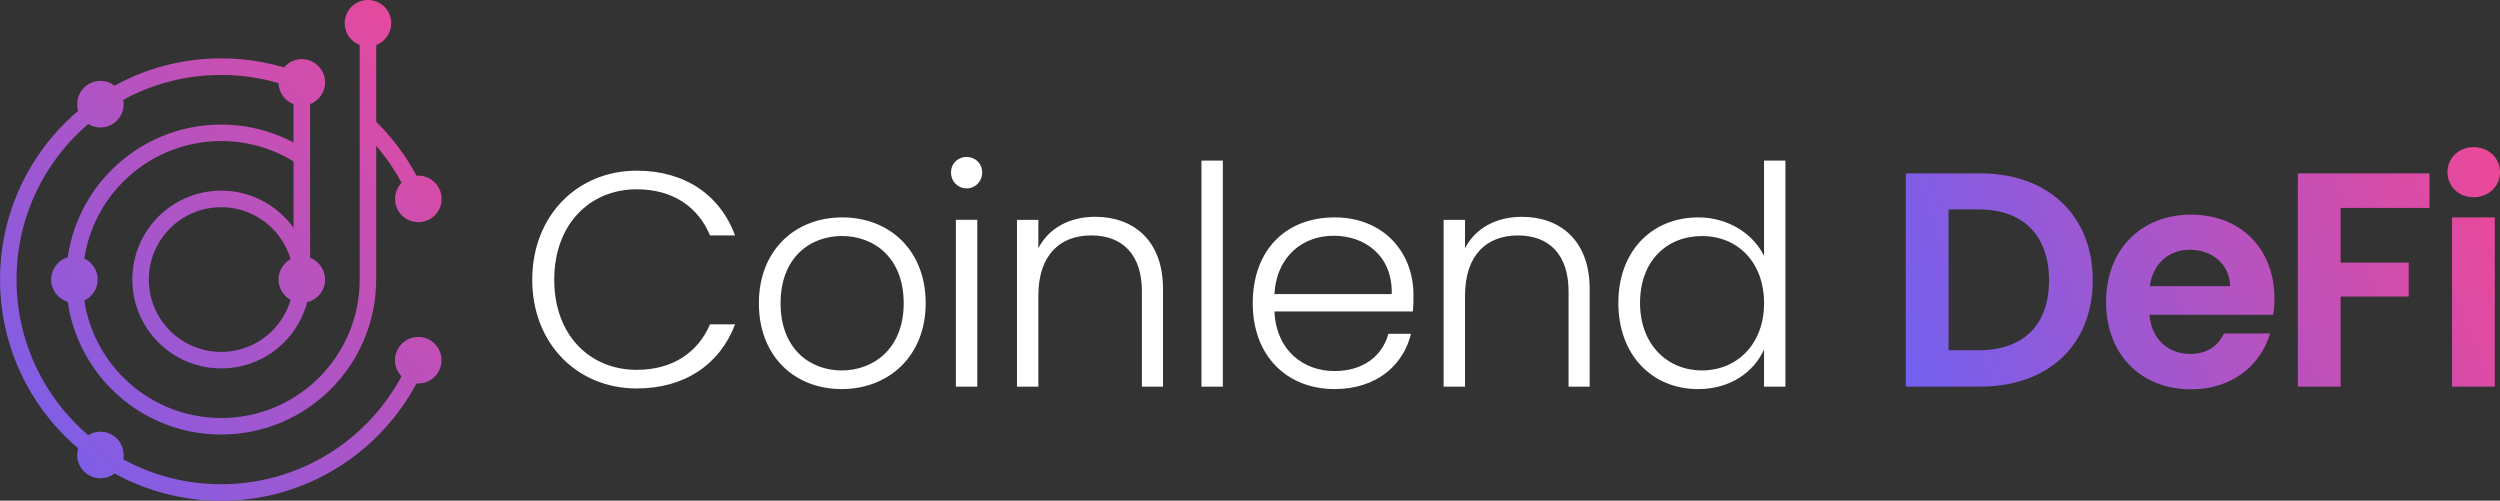
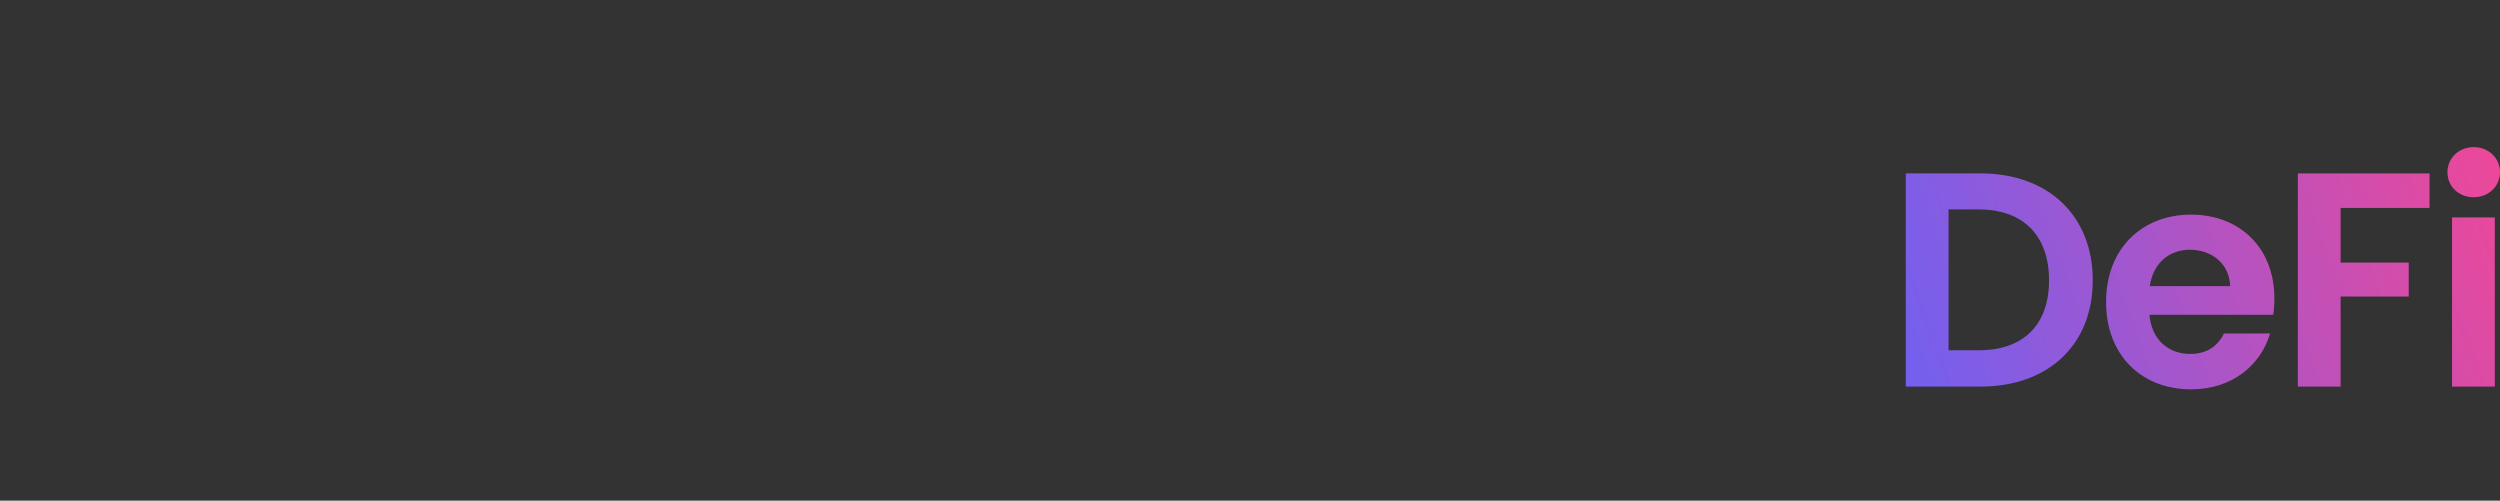
<svg xmlns="http://www.w3.org/2000/svg" id="Layer_1" viewBox="0 0 903.76 181">
  <rect x="0" y="0" width="903.76" height="181" fill="#333333" stroke="none" />
  <defs>
    <style>.cls-1,.cls-2{fill:none;}.cls-3{fill:url(#linear-gradient);}.cls-4{clip-path:url(#clippath);}.cls-2{clip-rule:evenodd;}.cls-5{clip-path:url(#clippath-1);}.cls-6{fill:url(#linear-gradient-2);}.cls-7{fill:#fff;fill-rule:evenodd;}</style>
    <clipPath id="clippath">
      <path class="cls-2" d="m894.26,71.3c5.41,0,9.5-3.98,9.5-9.05s-4.09-9.06-9.5-9.06-9.5,3.98-9.5,9.06,3.98,9.05,9.5,9.05m-7.84,68.47h15.46v-61.18h-15.46v61.18Zm-55.74,0h15.46v-32.58h24.63v-12.26h-24.63v-19.77h32.14v-12.48h-47.6v77.08Zm-10.02-19.22h-16.68c-1.99,4.09-5.63,7.4-12.26,7.4-7.73,0-13.91-5.08-14.69-14.14h44.73c.33-1.99.44-3.98.44-5.96,0-18.22-12.48-30.26-30.15-30.26s-30.7,12.26-30.7,31.58,12.92,31.58,30.7,31.58c15.13,0,25.29-8.95,28.6-20.21Zm-29.04-30.26c7.95,0,14.36,5.08,14.58,13.14h-29.05c1.22-8.39,7.07-13.14,14.47-13.14Zm-87.21,36.33v-50.91h10.93c16.23,0,25.4,9.61,25.4,25.62s-9.17,25.29-25.4,25.29h-10.93Zm11.49-63.94h-26.95v77.08h26.95c24.63,0,40.64-15.13,40.64-38.43s-16.01-38.65-40.64-38.65Z" />
    </clipPath>
    <linearGradient id="linear-gradient" x1="687.66" y1="136.2" x2="902.47" y2="58.67" gradientUnits="userSpaceOnUse">
      <stop offset="0" stop-color="#7260f0" />
      <stop offset="1" stop-color="#ec4899" />
    </linearGradient>
    <clipPath id="clippath-1">
-       <path class="cls-1" d="m105.05,108.43c-2.6-1.43-4.36-4.19-4.36-7.37s1.76-5.94,4.36-7.37c-1.25-4.26-3.55-8.07-6.61-11.12-4.73-4.73-11.27-7.66-18.49-7.66s-13.76,2.93-18.49,7.66c-4.73,4.73-7.66,11.27-7.66,18.49s2.93,13.76,7.66,18.49c4.74,4.74,11.28,7.67,18.49,7.67h0c7.22-.01,13.76-2.94,18.49-7.67,3.05-3.05,5.36-6.86,6.61-11.12m30.94-7.37c0,15.47-6.27,29.48-16.41,39.62-10.13,10.13-24.14,16.4-39.63,16.4h0c-15.47.01-29.49-6.26-39.63-16.4-8.35-8.35-14.07-19.32-15.84-31.57-3.47-1.04-5.99-4.25-5.99-8.05s2.53-7.02,5.99-8.05c1.76-12.25,7.49-23.22,15.84-31.57,10.14-10.14,24.15-16.41,39.62-16.41h0c5.58,0,10.97.82,16.08,2.34,3.51,1.05,6.88,2.44,10.08,4.13v-13.83c-3.1-1.18-5.32-4.14-5.41-7.64-2.26-.66-4.55-1.21-6.88-1.65-4.46-.85-9.1-1.29-13.86-1.29-12.82,0-24.88,3.26-35.39,9,.1.51.15,1.04.15,1.58,0,4.64-3.76,8.41-8.41,8.41-1.62,0-3.13-.46-4.41-1.25-1.47,1.25-2.88,2.56-4.25,3.93-13.39,13.39-21.67,31.88-21.67,52.31s8.28,38.92,21.67,52.31c1.36,1.36,2.78,2.67,4.25,3.93,1.28-.79,2.79-1.25,4.41-1.25,4.64,0,8.41,3.76,8.41,8.41,0,.54-.05,1.07-.15,1.58,10.51,5.74,22.57,9,35.39,9,15.29,0,29.49-4.63,41.27-12.56,9.97-6.71,18.21-15.79,23.93-26.44-1.46-1.51-2.36-3.57-2.36-5.83,0-4.64,3.76-8.41,8.41-8.41s8.41,3.76,8.41,8.41-3.76,8.41-8.41,8.41c-.22,0-.43,0-.64-.02-6.19,11.61-15.16,21.52-26.03,28.84-12.74,8.58-28.09,13.59-44.58,13.59-13.97,0-27.11-3.59-38.54-9.89-1.42,1.09-3.19,1.73-5.11,1.73-4.64,0-8.41-3.76-8.41-8.41,0-.84.12-1.65.35-2.41-1.67-1.42-3.28-2.9-4.83-4.45C8.95,143.12,0,123.13,0,101.05s8.95-42.07,23.42-56.53c1.55-1.55,3.16-3.03,4.83-4.45-.23-.76-.35-1.57-.35-2.41,0-4.64,3.76-8.41,8.41-8.41,1.92,0,3.7.65,5.11,1.73,11.43-6.3,24.56-9.89,38.54-9.89,5.09,0,10.09.48,14.96,1.41,2.64.5,5.23,1.13,7.76,1.87,1.54-1.83,3.85-2.99,6.43-2.99,4.64,0,8.41,3.76,8.41,8.41,0,3.59-2.25,6.65-5.42,7.86v55.54c3.17,1.21,5.42,4.27,5.42,7.86,0,3.98-2.76,7.31-6.47,8.18-1.47,5.58-4.4,10.58-8.36,14.54-5.81,5.81-13.85,9.41-22.72,9.41h0c-8.88-.01-16.91-3.6-22.72-9.41-5.81-5.81-9.41-13.85-9.41-22.72s3.6-16.91,9.41-22.72c5.81-5.81,13.85-9.41,22.72-9.41s16.9,3.6,22.72,9.41c1.25,1.25,2.4,2.61,3.43,4.05v-24.04c-3.63-2.23-7.59-4.01-11.78-5.26-4.54-1.36-9.37-2.09-14.37-2.09h0c-13.82,0-26.34,5.6-35.4,14.66-7.36,7.36-12.44,17.01-14.09,27.79,2.86,1.34,4.84,4.25,4.84,7.61s-1.98,6.27-4.84,7.61c1.64,10.78,6.73,20.42,14.09,27.79,9.06,9.06,21.58,14.66,35.4,14.66h0c13.81.01,26.33-5.6,35.4-14.66,9.06-9.06,14.66-21.57,14.66-35.4V16.26c-3.17-1.2-5.42-4.27-5.42-7.86,0-4.64,3.76-8.41,8.41-8.41s8.41,3.76,8.41,8.41c0,3.59-2.25,6.65-5.42,7.86v27.78c3.74,3.68,7.13,7.74,10.11,12.11,1.61,2.37,3.1,4.83,4.46,7.37.21-.02.43-.02.65-.02,4.64,0,8.41,3.76,8.41,8.41s-3.76,8.41-8.41,8.41-8.41-3.76-8.41-8.41c0-2.27.9-4.33,2.36-5.84-1.22-2.27-2.55-4.46-3.99-6.57-1.6-2.35-3.33-4.6-5.18-6.75v48.3Z" />
-     </clipPath>
+       </clipPath>
    <linearGradient id="linear-gradient-2" x1="-6.94" y1="164.75" x2="166.78" y2="16.06" gradientUnits="userSpaceOnUse">
      <stop offset="0" stop-color="#7260f0" />
      <stop offset="1" stop-color="#ec4899" />
    </linearGradient>
  </defs>
  <g class="cls-4">
    <rect class="cls-3" x="688.95" y="53.19" width="214.81" height="87.58" />
  </g>
-   <path class="cls-7" d="m637.72,109.62c0,15.02-10.05,24.3-22.42,24.3s-22.42-9.17-22.42-24.41,9.72-24.18,22.42-24.18,22.42,9.28,22.42,24.3m-52.68-.11c0,18.88,12.26,31.14,28.82,31.14,11.93,0,20.32-6.4,23.85-14.36v13.47h7.73V58.05h-7.73v34.46c-3.87-7.95-12.92-13.92-23.74-13.92-16.68,0-28.93,12.04-28.93,30.92Zm-17.99,30.26h7.62v-35.34c0-17.67-10.82-26.06-24.52-26.06-8.94,0-16.68,3.86-20.54,11.37v-10.27h-7.73v60.3h7.73v-32.91c0-14.69,7.84-21.76,19.1-21.76s18.33,6.85,18.33,20.21v34.46Zm-56.97-19.11h-8.17c-2.21,8.06-9.17,13.47-19.44,13.47-11.26,0-21.09-7.4-21.76-21.54h50.03c.22-2.1.22-3.64.22-6.07,0-15.35-10.82-27.94-28.49-27.94s-29.6,11.82-29.6,31.03,12.48,31.03,29.6,31.03c15.13,0,24.85-8.61,27.61-19.99Zm-27.94-35.45c11.15,0,21.31,7.07,20.98,21.09h-42.41c.88-14.03,10.49-21.09,21.43-21.09Zm-47.81,54.55h7.73V58.05h-7.73v81.72Zm-21.52,0h7.62v-35.34c0-17.67-10.82-26.06-24.52-26.06-8.95,0-16.68,3.86-20.54,11.37v-10.27h-7.73v60.3h7.73v-32.91c0-14.69,7.84-21.76,19.1-21.76s18.33,6.85,18.33,20.21v34.46Zm-63.38-71.67c3.09,0,5.63-2.43,5.63-5.74s-2.54-5.63-5.63-5.63-5.63,2.32-5.63,5.63,2.54,5.74,5.63,5.74Zm-3.87,71.67h7.73v-60.3h-7.73v60.3Zm-63.38-30.15c0-16.57,10.71-24.3,22.2-24.3s22.31,7.73,22.31,24.3-11.04,24.3-22.42,24.3-22.09-7.73-22.09-24.3Zm52.46,0c0-19.22-13.14-31.03-30.15-31.03s-30.15,11.82-30.15,31.03,12.92,31.03,29.93,31.03,30.37-11.93,30.37-31.03Zm-142.23-8.5c0,23.19,16.35,39.31,37.77,39.31,17.23,0,30.04-8.61,35.56-23.19h-9.06c-4.31,10.05-13.36,16.46-26.5,16.46-16.9,0-29.82-12.48-29.82-32.58s12.92-32.69,29.82-32.69c13.14,0,22.2,6.41,26.5,16.68h9.06c-5.52-14.8-18.33-23.41-35.56-23.41-21.42,0-37.77,16.23-37.77,39.43Z" />
  <g class="cls-5">
-     <rect class="cls-6" width="159.61" height="181" />
-   </g>
+     </g>
</svg>